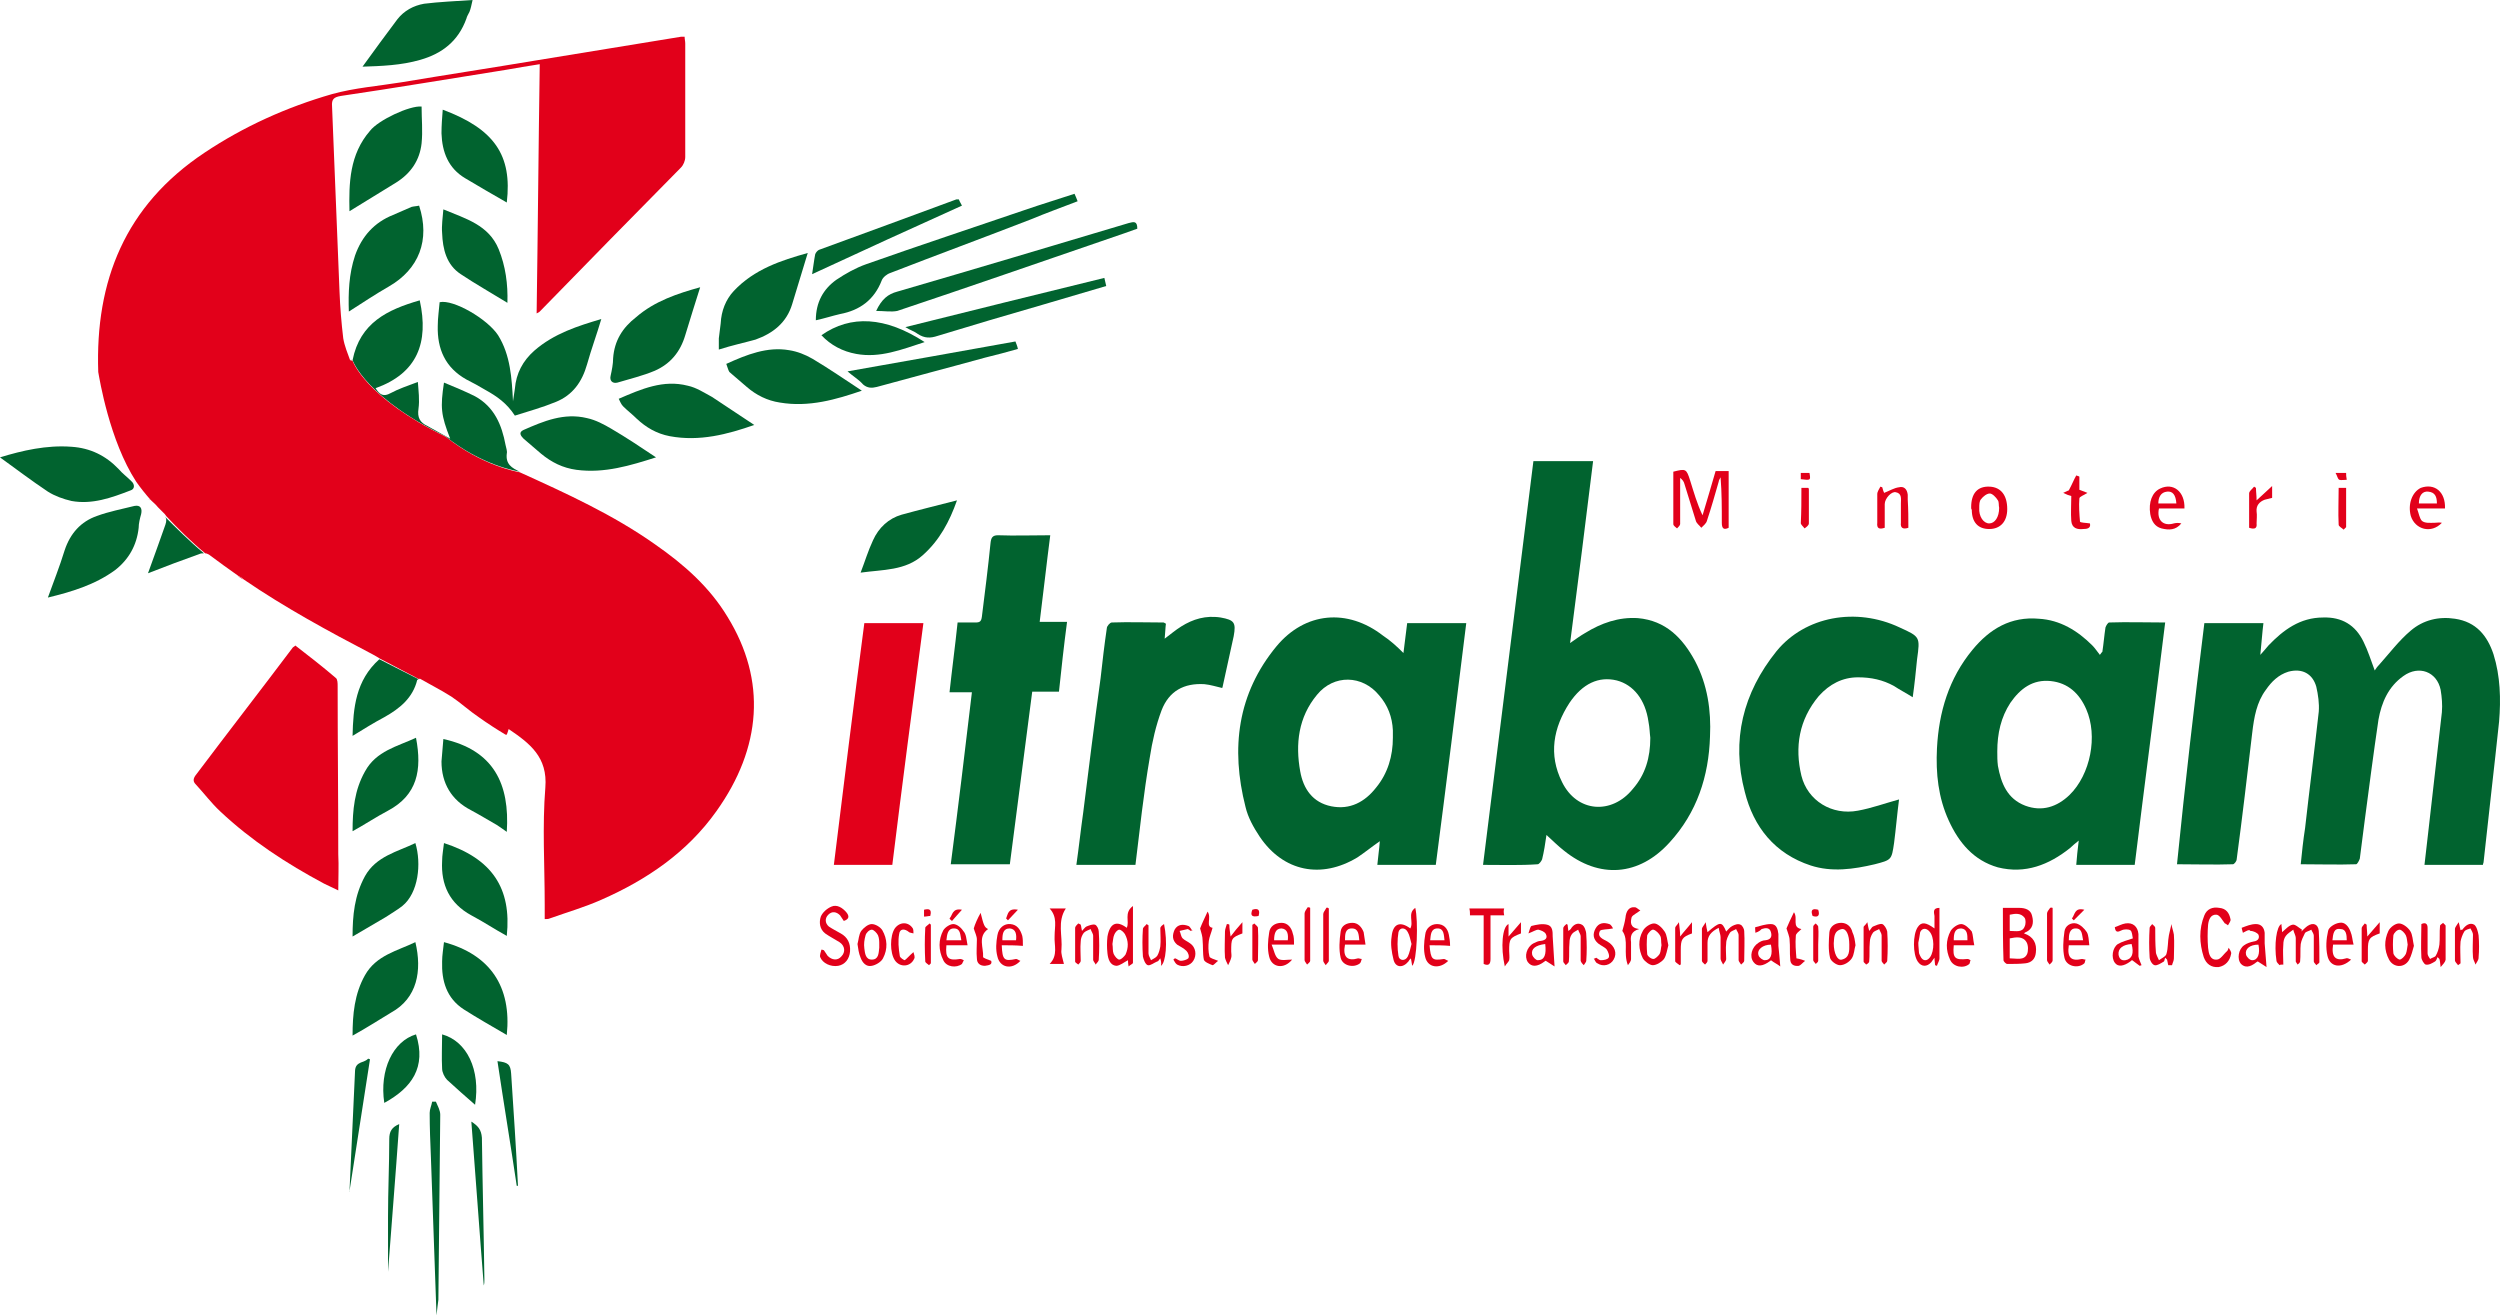
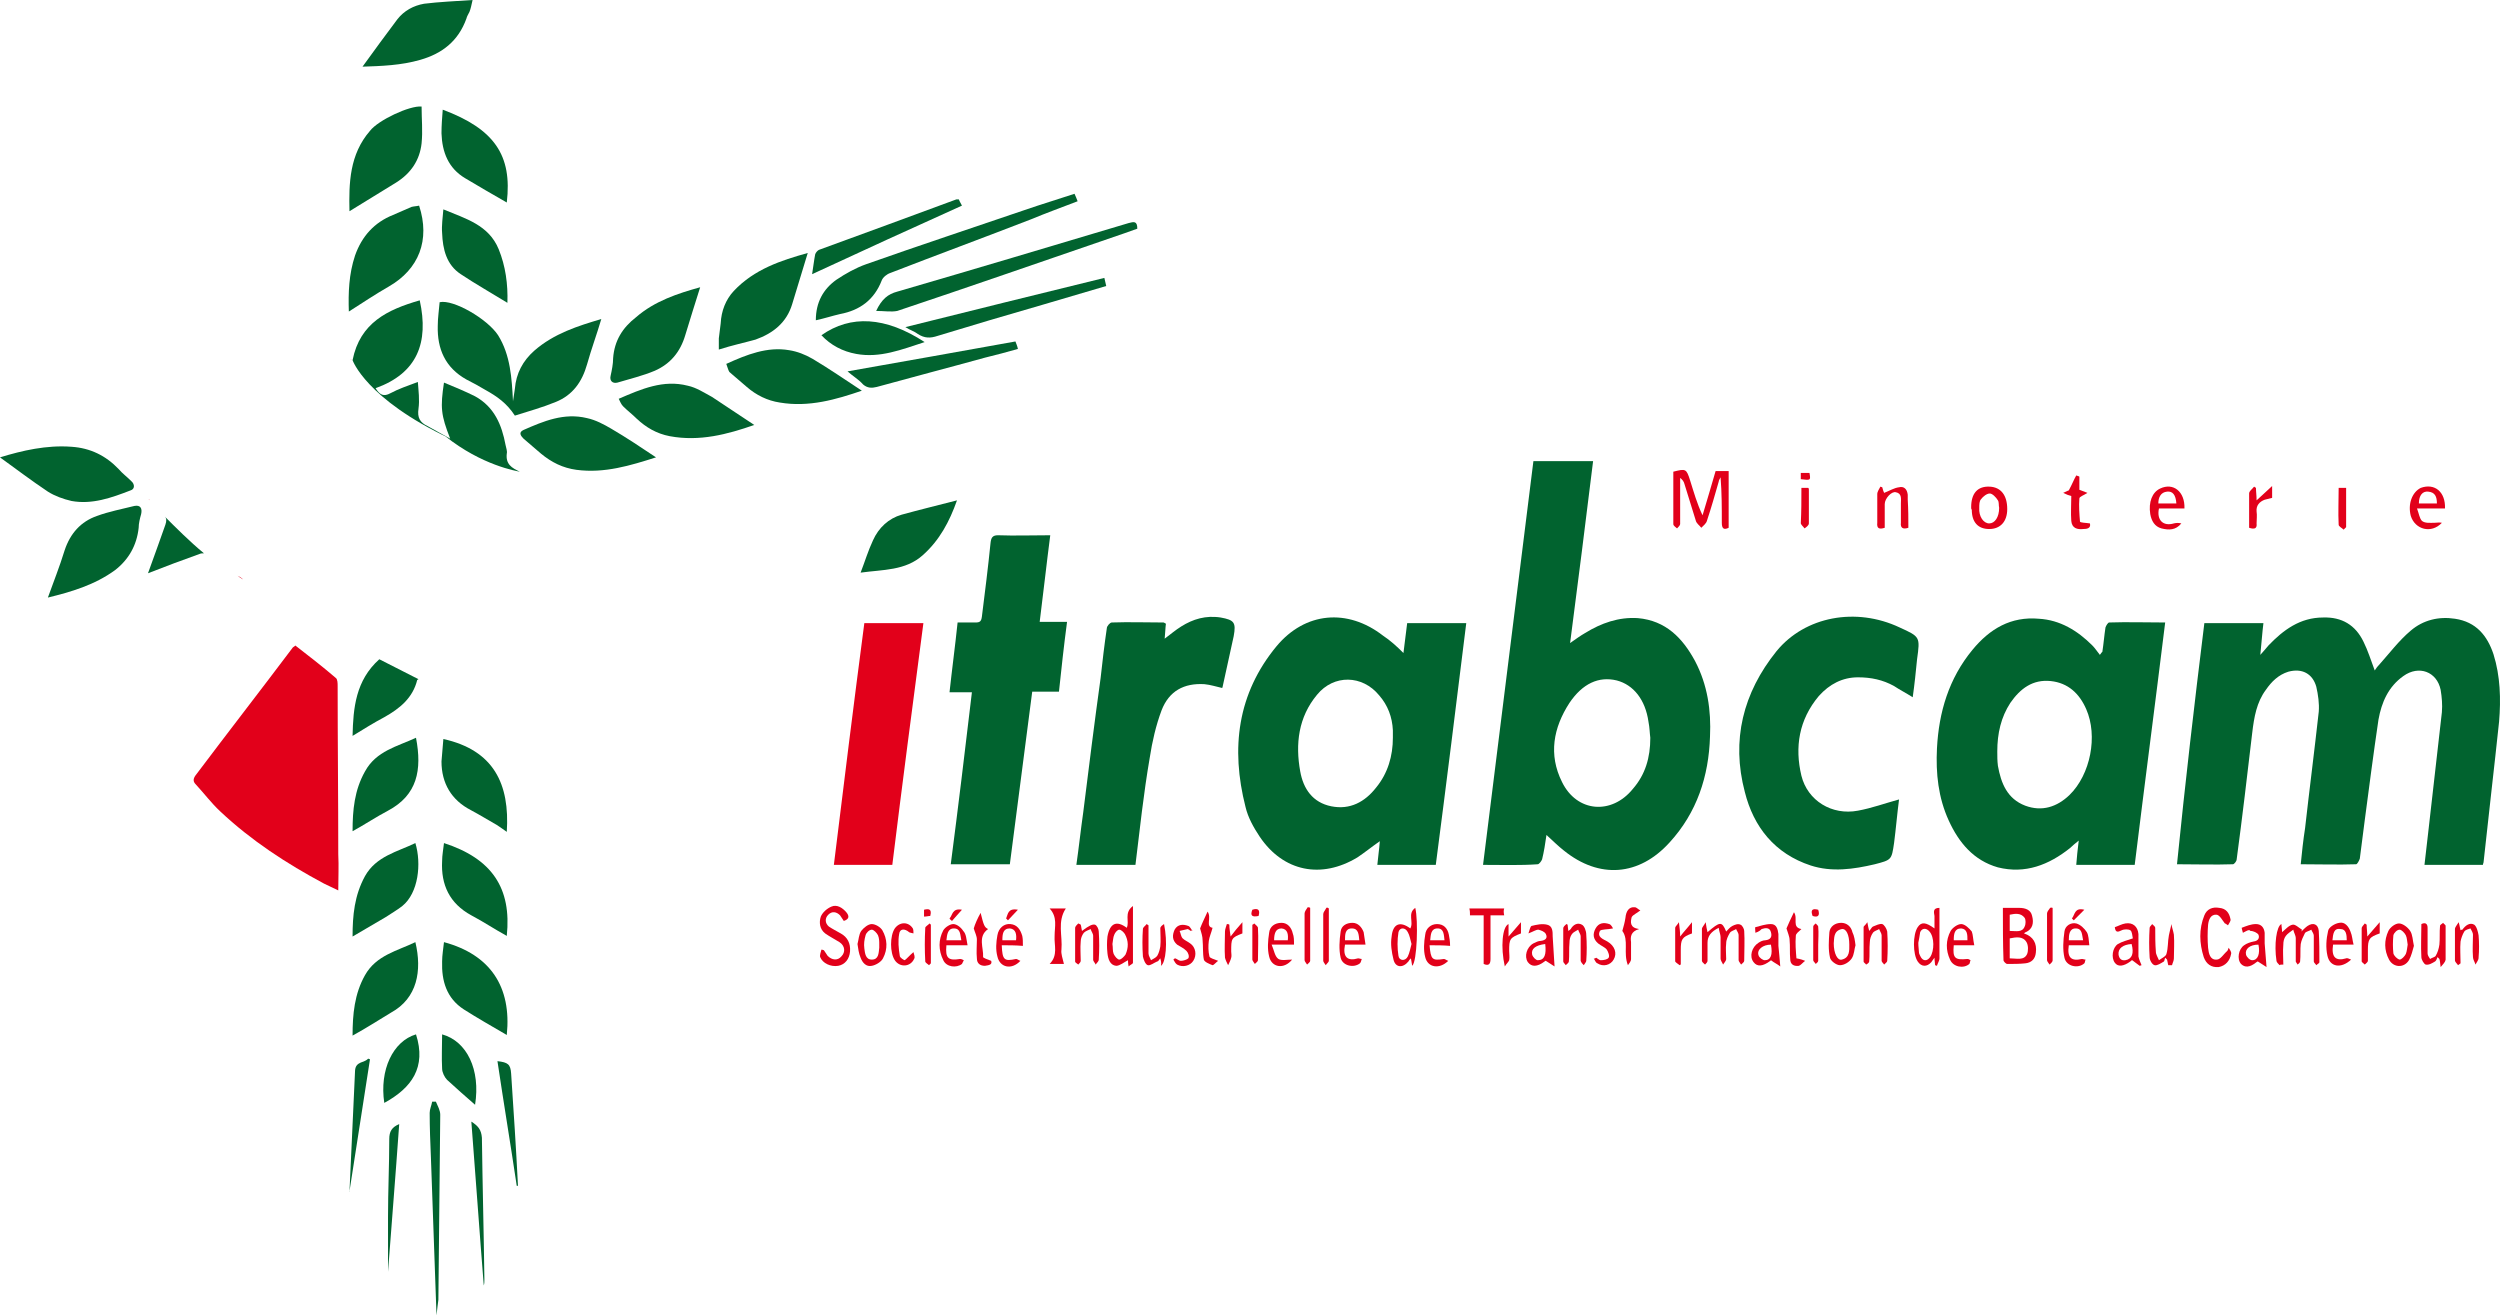
<svg xmlns="http://www.w3.org/2000/svg" width="325" height="171" viewBox="0 0 325 171" fill="none">
  <path d="M58.526 57.027C47.532 51.843 45.834 46.821 45.834 46.821C46.804 41.96 50.361 40.259 54.565 39.044C55.777 44.552 54.242 48.522 48.825 50.466C49.391 51.357 49.876 51.6 50.766 51.114C51.816 50.547 53.029 50.142 54.322 49.656C54.403 50.79 54.565 52.005 54.403 53.139C54.242 54.273 54.565 54.921 55.616 55.407C56.505 55.893 57.475 56.46 58.526 57.027Z" fill="#01632F" />
  <path d="M286.566 81.004C289.152 81.004 291.658 81.004 294.245 81.004C294.083 82.3 294.003 83.596 293.841 85.135C294.326 84.568 294.649 84.244 294.892 83.92C296.832 81.895 299.014 80.275 302.005 80.275C304.43 80.194 306.209 81.247 307.26 83.434C307.826 84.568 308.23 85.865 308.715 87.161C308.876 86.918 309.038 86.674 309.281 86.431C310.655 84.892 311.867 83.272 313.403 81.976C315.02 80.599 317.041 80.113 319.143 80.437C321.891 80.842 323.346 82.624 324.155 85.055C325.044 87.89 325.125 90.887 324.882 93.803C324.235 99.959 323.508 106.035 322.861 112.11C322.861 112.191 322.78 112.272 322.78 112.434C320.274 112.434 317.768 112.434 315.182 112.434C315.343 110.976 315.505 109.599 315.667 108.222C316.233 103.037 316.879 97.772 317.445 92.588C317.526 91.616 317.445 90.644 317.283 89.672C316.798 87.323 314.454 86.431 312.433 87.89C310.493 89.267 309.604 91.292 309.2 93.56C308.553 97.934 307.987 102.308 307.421 106.602C307.179 108.303 307.017 109.923 306.775 111.624C306.694 111.867 306.451 112.353 306.29 112.353C303.945 112.434 301.601 112.353 299.095 112.353C299.257 110.733 299.419 109.194 299.661 107.655C300.227 102.632 300.874 97.61 301.44 92.507C301.52 91.454 301.359 90.32 301.116 89.267C300.631 87.566 299.257 86.837 297.479 87.323C296.185 87.728 295.296 88.619 294.568 89.672C293.356 91.292 293.033 93.236 292.79 95.261C292.143 100.769 291.497 106.278 290.769 111.705C290.769 111.948 290.446 112.353 290.284 112.353C287.94 112.434 285.515 112.353 283.009 112.353C284.06 101.903 285.272 91.454 286.566 81.004Z" fill="#01632F" />
  <path d="M192.795 112.434C194.978 94.856 197.161 77.359 199.343 59.943C202.011 59.943 204.517 59.943 207.103 59.943C206.133 67.8 205.163 75.577 204.113 83.596C204.921 83.029 205.487 82.624 206.053 82.3C208.154 81.004 210.418 80.194 212.924 80.356C216.561 80.68 218.744 82.948 220.361 85.945C221.977 89.024 222.462 92.345 222.301 95.747C222.139 100.931 220.603 105.63 217.046 109.518C213.085 113.892 207.912 114.297 203.304 110.571C202.577 110.004 201.93 109.356 201.041 108.546C200.879 109.68 200.717 110.733 200.475 111.705C200.394 111.948 200.071 112.353 199.909 112.353C197.646 112.515 195.301 112.434 192.795 112.434ZM214.54 95.909C214.46 95.342 214.46 94.613 214.298 93.803C213.894 90.968 212.358 89.024 210.175 88.457C207.831 87.89 205.729 88.862 204.032 91.373C201.93 94.613 201.283 98.096 203.062 101.66C205.002 105.63 209.529 105.954 212.277 102.551C213.894 100.688 214.54 98.501 214.54 95.909Z" fill="#01632F" />
  <path d="M182.448 84.892C182.61 83.515 182.771 82.3 182.933 81.004C185.439 81.004 187.945 81.004 190.613 81.004C189.319 91.454 188.026 101.903 186.652 112.434C184.146 112.434 181.64 112.434 179.053 112.434C179.134 111.462 179.295 110.49 179.376 109.356C178.325 110.085 177.436 110.814 176.466 111.462C171.778 114.297 166.847 113.325 163.775 108.789C162.966 107.574 162.239 106.278 161.916 104.9C159.976 97.286 160.865 90.158 165.957 84.001C169.676 79.546 175.173 79.06 179.78 82.624C180.751 83.272 181.559 84.001 182.448 84.892ZM181.074 95.909C181.074 95.585 181.074 95.261 181.074 94.937C180.993 93.236 180.427 91.697 179.295 90.401C177.113 87.728 173.394 87.647 171.212 90.32C168.787 93.236 168.383 96.719 169.029 100.283C169.433 102.551 170.646 104.333 173.071 104.819C175.496 105.306 177.436 104.252 178.891 102.389C180.427 100.526 181.074 98.258 181.074 95.909Z" fill="#01632F" />
  <path d="M273.308 84.73C273.47 83.677 273.551 82.624 273.712 81.571C273.793 81.328 274.036 80.923 274.197 80.923C276.542 80.842 278.967 80.923 281.473 80.923C280.179 91.454 278.805 101.903 277.512 112.434C274.925 112.434 272.5 112.434 269.913 112.434C269.994 111.462 270.075 110.49 270.236 109.275C269.751 109.68 269.428 109.923 269.105 110.247C266.356 112.434 263.284 113.649 259.728 112.758C256.575 111.867 254.635 109.518 253.342 106.683C251.967 103.685 251.644 100.526 251.806 97.286C252.048 92.588 253.342 88.214 256.413 84.487C258.677 81.733 261.425 80.113 265.063 80.437C267.811 80.599 270.075 81.976 272.015 83.92C272.338 84.244 272.662 84.73 272.985 85.135C273.147 84.892 273.227 84.811 273.308 84.73ZM259.647 97.691C259.647 98.339 259.647 98.906 259.728 99.554C260.132 101.822 260.94 103.847 263.284 104.739C265.467 105.549 267.407 104.901 269.024 103.361C271.772 100.688 272.742 95.666 271.206 92.183C270.317 90.158 268.862 88.781 266.599 88.538C264.255 88.295 262.638 89.51 261.344 91.373C260.132 93.236 259.647 95.342 259.647 97.691Z" fill="#01632F" />
  <path d="M248.653 90.644C247.764 90.077 246.956 89.672 246.228 89.186C244.773 88.376 243.237 88.052 241.54 88.052C239.519 88.052 237.821 88.943 236.447 90.482C233.86 93.56 233.294 97.124 234.184 100.85C234.992 104.09 238.145 106.035 241.54 105.386C243.318 105.062 245.096 104.414 246.875 103.928C246.632 105.792 246.471 107.736 246.228 109.599C245.905 111.786 245.905 111.786 243.722 112.353C240.974 113.001 238.145 113.406 235.396 112.515C230.708 110.976 227.959 107.493 226.827 102.956C225.049 96.233 226.585 90.077 230.95 84.649C234.669 80.113 241.297 78.898 246.956 81.571C249.623 82.786 249.623 82.786 249.219 85.702C249.057 87.323 248.896 88.943 248.653 90.644Z" fill="#01632F" />
  <path d="M126.348 89.996C125.297 89.996 124.488 89.996 123.438 89.996C123.761 86.999 124.165 84.001 124.488 80.923C125.297 80.923 126.024 80.923 126.833 80.923C127.398 80.923 127.56 80.761 127.641 80.194C128.045 76.954 128.449 73.795 128.773 70.555C128.854 69.907 129.015 69.583 129.743 69.583C131.925 69.664 134.108 69.583 136.533 69.583C136.048 73.309 135.644 77.035 135.159 80.842C136.371 80.842 137.422 80.842 138.716 80.842C138.311 83.92 137.988 86.837 137.665 89.915C136.533 89.915 135.401 89.915 134.189 89.915C133.219 97.448 132.249 104.9 131.279 112.353C128.773 112.353 126.267 112.353 123.599 112.353C124.569 104.9 125.458 97.529 126.348 89.996Z" fill="#01632F" />
  <path d="M43.975 115.755C43.248 115.431 42.682 115.107 42.116 114.864C37.266 112.272 32.658 109.275 28.616 105.468C27.484 104.414 26.514 103.118 25.463 101.984C25.14 101.66 25.059 101.336 25.383 100.85C29.586 95.261 33.87 89.753 38.074 84.163C38.155 84.082 38.236 84.082 38.397 83.92C40.176 85.297 41.954 86.675 43.652 88.133C43.894 88.295 43.894 88.862 43.894 89.186C43.894 96.476 43.975 103.766 43.975 111.057C44.056 112.596 43.975 114.054 43.975 115.755Z" fill="#E2001A" />
  <path d="M147.608 112.434C145.021 112.434 142.515 112.434 139.928 112.434C140.252 110.166 140.494 107.898 140.817 105.63C141.545 99.797 142.272 93.965 143.081 88.133C143.323 85.945 143.566 83.839 143.889 81.652C143.889 81.409 144.293 80.923 144.536 80.923C146.799 80.842 148.982 80.923 151.245 80.923C151.326 80.923 151.407 81.004 151.569 81.085C151.488 81.652 151.488 82.3 151.407 83.029C151.811 82.705 152.135 82.462 152.458 82.219C153.913 81.085 155.449 80.275 157.308 80.194C157.793 80.194 158.197 80.194 158.682 80.275C160.461 80.599 160.703 80.923 160.38 82.705C159.895 84.892 159.41 87.161 158.925 89.348C158.925 89.348 158.925 89.429 158.844 89.429C158.116 89.267 157.389 89.024 156.581 88.943C153.913 88.781 151.973 89.834 151.003 92.345C150.275 94.289 149.79 96.395 149.467 98.501C148.659 103.199 148.174 107.817 147.608 112.434Z" fill="#01632F" />
  <path d="M116 112.434C113.414 112.434 110.989 112.434 108.402 112.434C109.695 101.903 110.989 91.454 112.363 81.004C114.95 81.004 117.456 81.004 120.042 81.004C118.668 91.454 117.294 101.903 116 112.434Z" fill="#E2001A" />
  <path d="M78.169 41.474C77.603 43.418 76.876 45.362 76.31 47.388C75.663 49.656 74.451 51.357 72.268 52.248C70.49 52.977 68.711 53.463 66.933 54.03C65.882 52.41 64.589 51.519 63.133 50.709C62.325 50.223 61.436 49.737 60.628 49.332C57.879 47.792 56.828 45.362 56.909 42.365C56.909 41.312 57.071 40.34 57.152 39.287C58.93 38.882 63.376 41.474 64.75 43.58C66.367 46.172 66.529 49.17 66.69 52.167C66.771 51.6 66.852 51.114 66.933 50.547C67.094 48.522 67.984 46.901 69.439 45.605C72.025 43.337 75.178 42.365 78.169 41.474Z" fill="#01632F" />
  <path d="M106.058 41.636C106.058 39.287 107.028 37.586 108.725 36.371C109.938 35.561 111.231 34.832 112.605 34.346C119.476 31.916 126.348 29.648 133.219 27.299C135.32 26.57 137.503 25.921 139.686 25.192C139.847 25.516 139.928 25.759 140.09 26.164C137.988 26.974 135.967 27.703 134.027 28.514C127.964 30.863 121.821 33.131 115.758 35.48C115.273 35.642 114.788 36.047 114.626 36.452C113.656 38.963 111.797 40.34 109.21 40.826C108.159 41.069 107.189 41.393 106.058 41.636Z" fill="#01632F" />
  <path d="M85.283 59.457C81.968 60.51 78.573 61.563 74.936 61.077C73.157 60.834 71.702 60.105 70.328 58.971C69.6 58.323 68.792 57.675 68.064 57.027C67.741 56.703 67.337 56.217 68.064 55.893C70.651 54.759 73.319 53.625 76.31 54.354C77.442 54.597 78.492 55.164 79.462 55.731C81.403 56.865 83.343 58.161 85.283 59.457Z" fill="#01632F" />
  <path d="M94.417 47.306C97.085 46.091 99.752 45.038 102.581 45.524C103.632 45.686 104.683 46.091 105.653 46.658C107.836 47.955 109.938 49.413 112.039 50.79C108.725 51.924 105.168 52.977 101.369 52.329C99.752 52.086 98.297 51.357 97.085 50.304C96.357 49.656 95.549 49.008 94.821 48.36C94.659 48.117 94.579 47.712 94.417 47.306Z" fill="#01632F" />
  <path d="M0 59.457C2.91 58.566 6.063 57.837 9.296 58.08C11.721 58.242 13.742 59.214 15.44 60.996C15.925 61.563 16.491 61.968 17.056 62.535C17.541 62.94 17.541 63.588 16.976 63.75C14.47 64.722 11.964 65.613 9.296 65.127C8.245 64.884 7.114 64.479 6.224 63.912C4.042 62.454 2.021 60.915 0 59.457Z" fill="#01632F" />
  <path d="M98.055 55.245C94.579 56.46 90.941 57.432 87.061 56.703C85.364 56.379 83.989 55.569 82.777 54.435C82.211 53.868 81.564 53.382 80.999 52.815C80.756 52.572 80.594 52.167 80.433 51.843C83.424 50.547 86.253 49.332 89.406 50.142C90.537 50.385 91.507 51.033 92.558 51.6C94.417 52.815 96.196 54.03 98.055 55.245Z" fill="#01632F" />
  <path d="M6.225 77.683C6.952 75.658 7.761 73.633 8.407 71.527C9.135 69.34 10.509 67.801 12.611 67.072C14.147 66.504 15.844 66.18 17.461 65.775C18.269 65.614 18.512 66.1 18.35 66.829C18.188 67.396 18.027 68.044 18.027 68.611C17.784 70.879 16.733 72.742 14.955 74.119C12.287 76.063 9.216 76.954 6.225 77.683Z" fill="#01632F" />
  <path d="M91.022 37.343C90.375 39.368 89.728 41.474 89.082 43.58C88.435 45.767 87.142 47.306 85.121 48.198C83.585 48.846 81.887 49.251 80.271 49.737C79.624 49.899 79.22 49.494 79.381 48.846C79.543 48.117 79.705 47.306 79.705 46.578C79.866 44.309 80.917 42.608 82.696 41.231C85.121 39.125 88.112 38.153 91.022 37.343Z" fill="#01632F" />
  <path d="M93.447 45.443C93.447 44.795 93.447 44.39 93.447 43.985C93.528 43.337 93.609 42.689 93.69 42.041C93.771 40.421 94.337 38.963 95.387 37.829C98.055 34.994 101.531 33.86 105.007 32.888C104.36 35.075 103.633 37.343 102.986 39.53C102.258 41.96 100.48 43.337 98.217 44.147C96.762 44.552 95.226 44.876 93.447 45.443Z" fill="#01632F" />
  <path d="M54.807 13.852C54.807 15.472 54.969 17.011 54.807 18.631C54.565 20.818 53.433 22.519 51.493 23.734C49.472 24.949 47.451 26.245 45.43 27.46C45.349 23.815 45.43 20.089 48.098 17.011C49.149 15.634 53.271 13.69 54.807 13.852Z" fill="#01632F" />
  <path d="M45.349 40.502C45.269 38.072 45.349 35.642 46.158 33.212C47.047 30.701 48.664 28.919 51.089 27.947C51.897 27.622 52.706 27.218 53.514 26.893C53.837 26.812 54.161 26.812 54.484 26.731C55.939 31.187 54.484 34.994 50.523 37.262C48.825 38.234 47.128 39.368 45.349 40.502Z" fill="#01632F" />
  <path d="M61.436 0C61.274 0.729 61.194 1.134 61.032 1.539C60.87 1.863 60.709 2.106 60.628 2.43C59.577 5.346 57.475 6.966 54.646 7.776C52.14 8.505 49.553 8.586 47.128 8.667C48.664 6.561 50.119 4.536 51.655 2.511C52.544 1.377 53.757 0.729 55.131 0.486C57.071 0.243 59.092 0.162 61.436 0Z" fill="#01632F" />
  <path d="M113.899 40.421C114.626 38.882 115.435 38.234 116.647 37.91C126.671 34.994 136.695 31.997 146.719 29C147.365 28.837 147.85 28.675 147.85 29.729C146.719 30.134 145.587 30.539 144.374 30.944C135.159 34.103 125.863 37.343 116.647 40.421C115.839 40.583 114.95 40.421 113.899 40.421Z" fill="#01632F" />
  <path d="M111.878 74.443C112.444 72.985 112.848 71.608 113.495 70.231C114.222 68.611 115.516 67.395 117.213 66.909C119.557 66.261 121.902 65.694 124.408 65.046C123.438 67.8 122.144 70.231 119.962 72.175C117.698 74.2 114.788 74.038 111.878 74.443Z" fill="#01632F" />
  <path d="M45.834 134.629C45.834 131.875 46.077 129.202 47.451 126.772C48.906 124.179 51.655 123.612 53.999 122.478C54.888 126.205 54.242 129.769 50.846 131.632C49.23 132.604 47.613 133.657 45.834 134.629Z" fill="#01632F" />
  <path d="M54.08 95.909C54.888 100.121 54.242 103.361 50.442 105.387C48.906 106.197 47.451 107.169 45.834 108.06C45.834 105.306 46.077 102.713 47.451 100.283C48.906 97.61 51.655 97.043 54.08 95.909Z" fill="#01632F" />
  <path d="M45.834 121.749C45.834 118.995 46.077 116.403 47.451 113.892C48.906 111.3 51.655 110.733 53.999 109.599C54.807 112.272 54.403 116.079 52.301 117.78C51.574 118.347 50.846 118.752 50.119 119.238C48.745 120.048 47.37 120.858 45.834 121.749Z" fill="#01632F" />
  <path d="M57.636 27.217C60.547 28.433 63.537 29.242 64.831 32.402C65.72 34.589 66.043 36.938 65.963 39.368C63.861 38.072 61.84 36.938 59.9 35.642C58.041 34.427 57.556 32.402 57.475 30.296C57.394 29.323 57.556 28.27 57.636 27.217Z" fill="#01632F" />
  <path d="M65.882 121.668C64.265 120.777 62.81 119.805 61.274 118.995C58.445 117.456 57.313 115.026 57.475 111.948C57.475 111.138 57.637 110.409 57.718 109.599C63.942 111.624 66.529 115.431 65.882 121.668Z" fill="#01632F" />
  <path d="M65.882 26.326C64.023 25.273 62.244 24.22 60.466 23.167C58.283 21.871 57.475 19.765 57.394 17.335C57.394 16.282 57.475 15.31 57.556 14.257C64.265 16.768 66.609 20.17 65.882 26.326Z" fill="#01632F" />
  <path d="M57.637 96.071C64.184 97.529 66.286 101.903 65.882 108.141C65.397 107.817 64.993 107.493 64.588 107.25C63.457 106.602 62.406 105.954 61.193 105.306C58.687 104.009 57.394 101.822 57.394 98.987C57.475 97.934 57.556 96.962 57.637 96.071Z" fill="#01632F" />
  <path d="M65.882 134.548C63.942 133.414 62.083 132.361 60.304 131.227C58.041 129.769 57.394 127.501 57.475 124.99C57.475 124.179 57.636 123.288 57.717 122.478C63.699 124.098 66.528 128.23 65.882 134.548Z" fill="#01632F" />
  <path d="M143.566 36.128C143.647 36.533 143.728 36.776 143.808 37.181C141.06 37.991 138.312 38.801 135.563 39.611C131.036 40.907 126.429 42.284 121.902 43.661C120.932 43.985 120.204 43.985 119.315 43.418C118.911 43.094 118.345 42.932 117.698 42.527C126.429 40.34 134.997 38.234 143.566 36.128Z" fill="#01632F" />
  <path d="M110.18 48.279C117.617 46.983 124.731 45.686 132.006 44.39C132.087 44.633 132.249 44.957 132.329 45.362C130.874 45.767 129.419 46.172 128.045 46.496C123.357 47.793 118.668 49.008 113.979 50.304C113.333 50.466 112.767 50.466 112.201 49.98C111.635 49.332 110.908 48.927 110.18 48.279Z" fill="#01632F" />
  <path d="M120.204 44.471C117.213 45.443 114.384 46.577 111.312 46.01C109.534 45.686 107.998 44.876 106.785 43.58C110.584 40.907 115.111 41.15 120.204 44.471Z" fill="#01632F" />
  <path d="M105.573 35.642C105.734 34.67 105.815 33.86 105.977 33.05C106.058 32.807 106.3 32.564 106.462 32.483C112.444 30.296 118.426 28.108 124.327 25.921C124.408 25.921 124.489 25.921 124.65 25.921C124.731 26.164 124.893 26.407 125.054 26.731C118.587 29.648 112.201 32.564 105.573 35.642Z" fill="#01632F" />
  <path d="M223.028 61.239C223.594 61.239 224.16 61.239 224.726 61.239C224.726 63.669 224.726 66.1 224.726 68.611C224.079 68.935 223.836 68.692 223.836 67.963C223.836 66.019 223.837 64.074 223.675 62.049C223.594 62.211 223.432 62.454 223.432 62.616C222.947 64.317 222.462 66.019 221.896 67.72C221.816 68.044 221.411 68.368 221.169 68.611C220.926 68.287 220.522 68.044 220.441 67.639C219.956 66.1 219.471 64.479 218.986 62.94C218.905 62.616 218.744 62.373 218.42 62.13C218.42 63.021 218.42 63.912 218.42 64.803C218.42 65.938 218.42 66.991 218.42 68.125C218.42 68.287 218.178 68.53 218.016 68.692C217.855 68.53 217.531 68.368 217.531 68.125C217.531 65.856 217.531 63.588 217.531 61.32C219.148 60.915 219.229 60.915 219.714 62.454C220.199 63.993 220.603 65.451 221.331 66.991C221.896 65.127 222.462 63.183 223.028 61.239Z" fill="#E2001A" />
  <path d="M54.08 134.467C55.454 138.76 53.514 141.433 49.957 143.378C49.31 139.084 51.089 135.358 54.08 134.467Z" fill="#01632F" />
  <path d="M61.759 143.621C60.466 142.486 59.253 141.433 58.122 140.38C57.798 140.056 57.475 139.408 57.475 138.922C57.394 137.464 57.475 136.006 57.475 134.467C60.708 135.358 62.487 139.084 61.759 143.621Z" fill="#01632F" />
  <path d="M56.747 171C56.505 164.034 56.262 157.31 56.02 150.506C55.939 148.562 55.858 146.618 55.858 144.674C55.858 144.188 56.1 143.702 56.181 143.216C56.343 143.216 56.505 143.216 56.666 143.216C56.909 143.783 57.232 144.35 57.232 144.917C57.151 152.936 57.071 160.956 56.99 168.975C56.909 169.623 56.828 170.19 56.747 171Z" fill="#01632F" />
  <path d="M45.43 154.961C45.673 149.696 45.915 144.431 46.158 139.165C46.239 137.95 47.37 138.193 47.855 137.626C47.936 137.626 48.017 137.707 48.098 137.707C47.209 143.459 46.319 149.21 45.43 154.88C45.511 154.961 45.43 154.961 45.43 154.961Z" fill="#01632F" />
  <path d="M67.175 154.151C66.367 148.724 65.478 143.377 64.669 137.95C66.044 138.112 66.367 138.355 66.448 139.57C66.771 144.431 67.094 149.291 67.337 154.151C67.256 154.151 67.175 154.151 67.175 154.151Z" fill="#01632F" />
  <path d="M62.891 167.112C62.325 160.064 61.84 153.017 61.274 145.808C62.163 146.375 62.567 146.861 62.648 147.914C62.729 154.07 62.891 160.226 62.971 166.302C62.971 166.626 62.971 166.869 62.891 167.112C62.971 167.112 62.971 167.112 62.891 167.112Z" fill="#01632F" />
  <path d="M50.442 165.33C50.442 163.872 50.442 161.037 50.442 158.201C50.442 154.799 50.604 151.478 50.604 148.076C50.604 147.104 50.927 146.537 51.897 146.132C51.412 153.017 50.846 159.902 50.442 165.33Z" fill="#01632F" />
  <path d="M256.252 65.938C256.252 64.155 257.06 63.183 258.677 63.264C260.132 63.345 260.94 64.398 260.94 66.18C260.94 67.801 260.051 68.773 258.596 68.773C257.141 68.773 256.333 67.882 256.333 66.261C256.252 66.18 256.252 66.1 256.252 65.938ZM259.89 66.019C259.809 65.695 259.89 65.289 259.728 65.046C259.485 64.641 259 64.155 258.677 64.155C258.273 64.155 257.788 64.56 257.545 64.884C257.303 65.127 257.303 65.614 257.303 66.019C257.222 67.153 257.869 68.044 258.596 68.044C259.324 68.044 259.89 67.234 259.89 66.019Z" fill="#E2001A" />
  <path d="M317.849 66.1C316.717 66.1 315.586 66.1 314.212 66.1C314.454 66.748 314.535 67.396 314.858 67.72C315.262 68.044 315.909 67.963 316.475 67.963C316.798 67.963 317.122 67.882 317.445 67.963C316.071 69.421 313.969 68.854 313.403 67.072C312.999 65.532 313.565 63.993 314.697 63.426C316.475 62.778 317.93 63.912 317.849 66.1ZM316.798 65.451C316.798 64.56 316.556 63.993 315.667 63.912C314.939 63.831 314.454 64.398 314.454 65.451C315.262 65.451 316.071 65.451 316.798 65.451Z" fill="#E2001A" />
  <path d="M283.979 66.099C282.847 66.099 281.715 66.099 280.664 66.099C280.341 67.638 281.23 68.449 282.604 68.043C282.928 67.963 283.251 67.963 283.574 68.043C282.847 68.935 281.958 68.935 280.988 68.692C280.098 68.449 279.694 67.719 279.533 66.829C279.29 65.289 279.775 63.993 280.826 63.507C282.524 62.697 284.059 63.912 283.979 66.099ZM282.928 65.451C282.847 64.317 282.443 63.831 281.715 63.912C280.907 63.993 280.583 64.641 280.583 65.451C281.392 65.451 282.2 65.451 282.928 65.451Z" fill="#E2001A" />
  <path d="M248.087 68.611C247.36 68.854 247.036 68.611 247.117 67.963C247.117 67.153 247.117 66.261 247.117 65.451C247.117 64.884 247.279 64.155 246.47 63.993C245.905 63.831 245.015 64.803 245.015 65.532C245.015 66.585 245.015 67.558 245.015 68.611C244.288 68.854 243.964 68.692 244.045 67.963C244.045 66.748 244.045 65.532 244.045 64.236C244.045 63.912 244.288 63.588 244.45 63.264C244.53 63.264 244.611 63.345 244.692 63.345C244.773 63.669 244.854 63.912 244.935 64.074C245.581 63.831 246.228 63.426 246.875 63.345C247.521 63.183 247.925 63.588 248.006 64.317C248.006 64.56 248.006 64.803 248.006 64.965C248.087 66.261 248.087 67.395 248.087 68.611Z" fill="#E2001A" />
  <path d="M270.318 61.968C270.318 62.535 270.318 63.102 270.318 63.669C270.722 63.831 270.964 63.912 271.368 64.074C270.883 64.398 270.318 64.56 270.318 64.803C270.237 65.775 270.318 66.829 270.398 67.801C270.398 67.963 271.207 67.963 271.692 68.044C271.853 68.692 271.288 68.773 270.803 68.773C270.075 68.854 269.348 68.692 269.267 67.72C269.186 66.666 269.267 65.614 269.267 64.479C268.943 64.398 268.701 64.317 268.216 64.074C268.701 63.831 268.943 63.75 268.943 63.75C269.348 63.021 269.59 62.373 269.913 61.806C270.075 61.887 270.237 61.887 270.318 61.968Z" fill="#E2001A" />
  <path d="M292.386 68.611C292.386 67.072 292.386 65.614 292.386 64.155C292.386 63.831 292.79 63.588 293.032 63.264C293.113 63.345 293.194 63.345 293.275 63.426C293.275 63.912 293.356 64.398 293.356 65.046C294.002 64.479 294.568 63.912 295.377 63.183C295.377 63.831 295.377 64.236 295.377 64.722C295.053 64.803 294.73 64.884 294.407 64.965C293.76 65.209 293.275 65.695 293.356 66.504C293.437 66.99 293.356 67.558 293.356 68.044C293.437 68.692 293.113 68.854 292.386 68.611Z" fill="#E2001A" />
  <path d="M234.183 63.426C234.588 63.426 234.83 63.426 235.073 63.426C235.153 63.507 235.153 63.588 235.153 63.669C235.153 65.127 235.153 66.586 235.153 68.044C235.153 68.287 234.83 68.53 234.588 68.692C234.426 68.449 234.183 68.287 234.103 68.044C234.183 66.505 234.183 65.046 234.183 63.426Z" fill="#E2001A" />
  <path d="M304.673 68.854C304.43 68.611 304.026 68.449 304.026 68.206C303.945 66.667 304.026 65.046 304.026 63.426C304.43 63.426 304.673 63.426 304.996 63.426C304.996 65.209 304.996 66.829 304.996 68.53C304.835 68.692 304.754 68.773 304.673 68.854Z" fill="#E2001A" />
-   <path d="M303.622 61.482C304.269 61.482 304.592 61.482 304.996 61.482C304.996 61.725 304.996 61.968 305.077 62.373C304.673 62.373 304.35 62.454 304.107 62.373C303.865 62.211 303.865 61.887 303.622 61.482Z" fill="#E2001A" />
  <path d="M234.103 61.482C234.507 61.482 234.911 61.482 235.234 61.482C235.396 62.454 235.396 62.454 234.103 62.292C234.103 62.049 234.103 61.725 234.103 61.482Z" fill="#E2001A" />
  <path d="M260.375 118.023C261.183 118.023 261.83 118.023 262.476 118.023C263.285 118.023 264.012 118.266 264.174 119.076C264.416 119.967 264.255 120.777 263.365 121.182C263.285 121.182 263.204 121.263 263.123 121.344C264.335 121.749 264.821 122.64 264.659 123.855C264.578 124.666 264.093 125.152 263.285 125.233C262.557 125.314 261.749 125.314 260.94 125.314C260.779 125.314 260.455 124.99 260.455 124.828C260.375 122.64 260.375 120.372 260.375 118.023ZM261.264 124.585C262.153 124.585 263.123 124.909 263.527 124.018C263.689 123.612 263.689 122.883 263.446 122.478C262.961 121.668 262.072 121.83 261.264 121.992C261.264 122.802 261.264 123.612 261.264 124.585ZM261.264 121.02C262.072 121.02 262.88 121.263 263.204 120.453C263.365 120.129 263.365 119.562 263.204 119.319C262.719 118.671 261.991 118.752 261.264 118.914C261.264 119.562 261.264 120.21 261.264 121.02Z" fill="#E2001A" />
  <path d="M223.433 120.615C222.463 121.101 221.978 121.668 221.978 122.559C221.978 123.37 221.978 124.099 221.978 124.909C221.978 125.071 221.816 125.233 221.654 125.395C221.493 125.233 221.25 125.071 221.25 124.909C221.25 123.532 221.25 122.154 221.25 120.777C221.25 120.534 221.492 120.372 221.735 119.886C221.816 120.534 221.897 120.777 221.978 121.182C223.594 119.805 223.837 119.724 224.403 121.101C224.645 120.858 224.888 120.534 225.211 120.372C225.534 120.21 225.939 120.048 226.262 120.21C226.504 120.291 226.747 120.777 226.747 121.02C226.828 122.316 226.747 123.613 226.747 124.909C226.747 125.071 226.504 125.233 226.343 125.395C226.262 125.233 226.019 124.99 226.019 124.828C226.019 123.775 226.019 122.722 226.019 121.587C226.019 121.263 225.777 121.02 225.696 120.777C225.454 120.939 225.049 121.02 224.888 121.263C224.645 121.668 224.403 122.154 224.403 122.64C224.322 123.289 224.403 124.018 224.403 124.666C224.403 124.909 224.16 125.152 223.998 125.395C223.918 125.152 223.675 124.909 223.675 124.585C223.675 123.694 223.675 122.803 223.675 121.83C223.675 121.506 223.513 121.182 223.433 120.615Z" fill="#E2001A" />
  <path d="M107.109 123.532C107.27 123.775 107.432 124.018 107.594 124.261C108.159 124.828 108.887 124.909 109.372 124.342C109.938 123.775 109.857 122.964 109.13 122.478C108.483 122.073 107.836 121.749 107.27 121.344C106.543 120.777 106.462 119.886 106.704 119.157C106.947 118.59 107.513 118.104 108.079 117.861C108.806 117.537 109.534 118.023 110.019 118.59C110.423 119.076 110.423 119.481 109.695 119.724C109.534 119.481 109.372 119.238 109.21 118.995C108.725 118.509 108.159 118.428 107.674 118.914C107.189 119.4 107.27 120.048 107.755 120.453C108.24 120.777 108.725 121.02 109.291 121.344C110.18 121.83 110.585 122.64 110.504 123.694C110.423 124.666 109.857 125.395 108.968 125.557C107.998 125.719 106.947 125.233 106.624 124.423C106.543 124.18 106.704 123.775 106.785 123.45C106.947 123.45 107.028 123.532 107.109 123.532Z" fill="#E2001A" />
  <path d="M296.347 125.476C296.185 125.314 295.943 125.071 295.943 124.909C295.619 122.802 295.943 120.372 296.589 120.129C296.589 120.453 296.67 120.777 296.67 121.182C297.155 120.777 297.56 120.291 298.045 120.21C298.368 120.129 298.853 120.615 299.257 120.858C299.257 120.939 299.176 121.02 299.176 121.101C299.419 120.858 299.742 120.534 299.985 120.372C300.712 119.886 301.359 120.129 301.44 121.02C301.52 122.397 301.52 123.774 301.52 125.071C301.52 125.233 301.278 125.314 301.116 125.476C301.035 125.314 300.793 125.152 300.793 124.99C300.793 123.856 300.793 122.802 300.793 121.668C300.793 121.344 300.55 121.101 300.47 120.858C300.227 121.02 299.823 121.101 299.661 121.263C299.419 121.749 299.176 122.235 299.095 122.721C299.015 123.45 299.095 124.18 299.015 124.99C299.015 125.152 298.772 125.314 298.691 125.395C298.61 125.233 298.449 125.071 298.449 124.99C298.449 124.018 298.449 122.964 298.449 121.992C298.449 121.587 298.206 121.263 298.125 120.858C297.802 121.101 297.398 121.344 297.155 121.668C296.913 121.992 296.832 122.397 296.832 122.802C296.751 123.693 296.832 124.504 296.832 125.395C296.509 125.395 296.428 125.395 296.347 125.476Z" fill="#E2001A" />
  <path d="M289.719 123.207C289.88 123.45 290.123 123.774 290.042 124.017C289.88 124.909 289.314 125.557 288.425 125.719C287.455 125.8 286.808 125.314 286.485 124.423C285.919 122.64 285.838 120.777 286.566 118.995C286.889 118.185 287.617 117.861 288.506 118.023C289.395 118.104 289.799 118.671 289.961 119.481C290.042 119.724 289.799 119.967 289.638 120.291C289.395 120.129 289.314 120.048 289.234 120.048C288.91 119.643 288.587 118.995 288.183 118.914C287.374 118.833 287.132 119.562 287.051 120.21C286.97 121.182 286.97 122.235 287.051 123.207C287.132 123.936 287.293 124.828 288.183 124.747C288.668 124.747 289.072 124.017 289.557 123.612C289.638 123.45 289.719 123.288 289.719 123.207Z" fill="#E2001A" />
  <path d="M252.129 118.023C252.129 118.995 252.129 119.886 252.129 120.777C252.129 122.073 252.129 123.288 252.129 124.585C252.129 124.909 251.887 125.233 251.806 125.557C251.725 125.557 251.644 125.476 251.563 125.476C251.563 125.233 251.483 124.909 251.483 124.504C251.321 124.747 251.159 124.909 251.078 125.071C250.513 125.719 249.785 125.719 249.3 124.99C248.653 124.018 248.653 121.506 249.3 120.534C249.785 119.805 250.351 119.886 251.483 120.696C251.483 120.129 251.483 119.562 251.483 119.076C251.402 118.59 251.24 118.023 252.129 118.023ZM249.381 122.559C249.381 123.126 249.462 123.45 249.462 123.775C249.462 123.937 249.542 124.099 249.623 124.261C249.947 124.99 250.513 124.99 250.917 124.423C251.483 123.612 251.483 121.83 250.836 121.101C250.432 120.615 249.866 120.615 249.623 121.182C249.542 121.668 249.462 122.235 249.381 122.559Z" fill="#E2001A" />
  <path d="M146.476 120.615C146.88 119.805 146.072 118.671 147.285 117.78C147.285 120.372 147.285 122.721 147.285 125.152C147.285 125.314 146.961 125.395 146.719 125.638C146.638 125.233 146.638 124.909 146.638 124.828C146.153 125.071 145.587 125.557 145.102 125.557C144.294 125.476 144.051 124.666 143.97 123.936C143.889 123.207 143.889 122.478 143.97 121.749C144.294 119.967 145.183 119.643 146.476 120.615ZM144.617 122.721C144.698 123.207 144.617 123.612 144.779 124.017C144.94 124.342 145.264 124.747 145.506 124.747C145.749 124.747 146.153 124.341 146.315 124.098C146.719 123.207 146.719 122.316 146.234 121.425C146.072 121.182 145.749 120.858 145.506 120.858C145.264 120.858 144.94 121.263 144.859 121.506C144.698 121.83 144.698 122.316 144.617 122.721Z" fill="#E2001A" />
  <path d="M183.58 125.557C183.499 125.152 183.499 124.909 183.418 124.585C183.256 124.747 183.176 124.828 183.095 124.99C182.367 125.881 181.397 125.8 181.155 124.747C180.912 123.774 180.751 122.721 180.912 121.749C181.074 120.048 182.044 119.724 183.337 120.696C183.822 119.886 182.933 118.752 183.984 118.023C184.388 119.643 184.227 125.071 183.58 125.557ZM183.499 122.721C183.337 122.154 183.256 121.587 183.014 121.182C182.691 120.534 181.963 120.534 181.801 121.182C181.64 122.154 181.64 123.288 181.801 124.261C181.882 124.909 182.691 124.99 183.014 124.342C183.256 123.856 183.337 123.288 183.499 122.721Z" fill="#E2001A" />
  <path d="M195.544 118.995C194.897 118.995 194.331 118.995 193.766 118.995C193.766 120.939 193.766 122.802 193.766 124.666C193.766 125.233 193.604 125.638 192.876 125.314C192.876 123.208 192.876 121.182 192.876 118.995C192.23 118.995 191.745 118.995 191.098 118.995C191.098 118.671 191.098 118.428 191.017 118.104C192.553 118.104 194.008 118.104 195.544 118.104C195.463 118.347 195.463 118.59 195.544 118.995Z" fill="#E2001A" />
  <path d="M228.202 121.263C228.202 120.939 228.121 120.534 228.202 120.534C228.848 120.372 229.495 120.129 230.223 120.129C230.95 120.129 231.112 120.777 231.193 121.425C231.193 121.911 231.193 122.479 231.193 122.965C231.274 123.775 231.354 124.585 231.435 125.638C231.031 125.314 230.627 125.152 230.223 124.828C230.223 124.828 230.223 124.828 230.142 124.909C229.172 125.638 228.444 125.719 227.959 125.071C227.393 124.342 227.717 123.127 228.606 122.56C228.848 122.398 229.172 122.235 229.495 122.235C230.223 122.154 230.384 121.749 230.223 121.182C230.061 120.534 229.495 120.615 229.01 120.777C228.848 120.939 228.687 121.101 228.202 121.263ZM230.223 122.803C229.172 122.803 228.363 123.451 228.606 124.18C228.687 124.504 229.172 124.828 229.414 124.828C230.223 124.828 230.465 124.099 230.223 122.803Z" fill="#E2001A" />
  <path d="M317.284 125.719C317.203 125.152 317.203 124.909 317.122 124.666C317.041 124.585 316.96 124.504 316.879 124.423C316.799 124.585 316.718 124.909 316.556 124.99C316.152 125.233 315.748 125.476 315.343 125.395C315.101 125.314 314.778 124.747 314.778 124.423C314.697 123.045 314.778 121.587 314.778 120.129C315.263 119.886 315.586 120.048 315.586 120.615C315.586 121.749 315.586 122.802 315.586 123.936C315.586 124.18 315.748 124.423 315.909 124.666C316.152 124.504 316.556 124.423 316.637 124.261C316.879 123.855 317.041 123.369 317.122 122.802C317.203 121.992 317.122 121.182 317.203 120.372C317.203 120.21 317.445 120.129 317.607 119.967C317.688 120.129 317.93 120.21 317.93 120.372C317.93 121.83 317.93 123.288 317.93 124.747C317.849 125.152 317.607 125.314 317.284 125.719Z" fill="#E2001A" />
-   <path d="M216.885 122.883C216.723 123.451 216.642 124.18 216.319 124.666C215.996 125.071 215.349 125.476 214.864 125.476C214.46 125.476 213.813 124.99 213.57 124.585C213.005 123.451 212.924 122.154 213.57 121.02C213.813 120.534 214.54 120.048 215.025 120.048C215.511 120.048 216.076 120.615 216.4 121.101C216.723 121.587 216.723 122.235 216.885 122.883ZM215.996 122.883C215.915 122.397 215.996 121.992 215.834 121.668C215.672 121.344 215.268 120.939 214.945 120.858C214.702 120.777 214.217 121.344 214.136 121.587C214.055 122.397 214.055 123.208 214.136 124.018C214.136 124.261 214.621 124.666 214.945 124.666C215.187 124.666 215.591 124.261 215.753 124.018C215.915 123.694 215.915 123.208 215.996 122.883Z" fill="#E2001A" />
  <path d="M291.578 121.263C291.497 121.02 291.416 120.615 291.416 120.615C292.063 120.372 292.628 120.129 293.275 120.129C293.922 120.129 294.326 120.534 294.407 121.263C294.407 121.749 294.407 122.154 294.407 122.641C294.488 123.613 294.569 124.585 294.649 125.719C294.245 125.476 293.922 125.233 293.518 124.99C293.518 124.99 293.437 124.99 293.356 125.071C292.467 125.8 291.82 125.8 291.335 125.314C290.769 124.666 291.012 123.37 291.739 122.884C292.063 122.641 292.548 122.479 292.952 122.398C293.599 122.317 293.76 121.911 293.599 121.506C293.437 121.263 292.952 121.02 292.548 121.02C292.386 120.777 292.063 121.02 291.578 121.263ZM293.599 122.803C292.467 122.803 291.82 123.37 291.982 124.099C292.063 124.423 292.467 124.828 292.79 124.828C293.518 124.828 293.841 124.018 293.599 122.803Z" fill="#E2001A" />
  <path d="M200.96 124.909C200.879 124.909 200.879 124.909 200.798 124.99C199.828 125.719 199.1 125.719 198.615 125.071C198.13 124.342 198.454 123.126 199.343 122.64C199.666 122.478 199.99 122.316 200.313 122.316C200.96 122.235 201.202 121.911 200.96 121.425C200.798 121.101 200.313 120.939 199.99 120.858C199.666 120.858 199.343 121.101 198.696 121.344C198.858 120.858 198.939 120.453 199.1 120.372C199.747 120.21 200.475 120.048 201.121 120.21C201.849 120.372 201.849 121.101 201.849 121.749C201.93 122.964 202.011 124.261 202.091 125.638C201.687 125.395 201.364 125.152 200.96 124.909ZM200.879 122.721C199.585 122.883 199.02 123.369 199.181 124.098C199.262 124.423 199.666 124.828 199.909 124.828C200.798 124.828 201.041 124.099 200.879 122.721Z" fill="#E2001A" />
  <path d="M111.474 122.722C111.635 122.154 111.635 121.506 111.959 121.02C112.282 120.615 112.848 120.129 113.333 120.129C113.818 120.129 114.465 120.534 114.707 120.939C115.354 122.073 115.435 123.37 114.788 124.585C114.545 125.071 113.818 125.476 113.333 125.557C112.605 125.719 112.12 125.152 111.878 124.504C111.635 123.937 111.554 123.289 111.474 122.722ZM114.303 122.722C114.303 122.398 114.303 121.992 114.141 121.587C113.98 121.263 113.575 120.858 113.333 120.858C113.01 120.858 112.605 121.263 112.525 121.587C112.363 122.155 112.282 122.722 112.363 123.289C112.444 123.937 112.525 124.747 113.333 124.747C114.222 124.747 114.222 123.937 114.303 123.208C114.303 123.127 114.303 122.965 114.303 122.722Z" fill="#E2001A" />
  <path d="M241.216 122.883C241.055 123.369 241.055 124.099 240.731 124.585C240.408 125.071 239.761 125.476 239.195 125.476C238.71 125.476 237.983 124.909 237.902 124.504C237.659 123.45 237.74 122.316 237.821 121.182C237.902 120.453 238.549 119.967 239.357 119.967C240.084 119.967 240.65 120.453 240.812 121.182C241.055 121.668 241.135 122.235 241.216 122.883ZM238.387 122.64C238.387 123.936 238.872 124.909 239.438 124.747C240.489 124.504 240.408 123.531 240.408 122.802C240.408 121.506 240.004 120.696 239.438 120.777C238.306 121.02 238.468 121.992 238.387 122.64Z" fill="#E2001A" />
  <path d="M313.808 122.964C313.646 123.532 313.484 124.261 313.161 124.828C312.514 125.881 311.14 125.8 310.574 124.747C309.928 123.532 309.928 122.235 310.493 121.02C310.736 120.534 311.383 120.048 311.868 120.048C312.353 120.048 312.999 120.534 313.323 121.02C313.646 121.506 313.646 122.235 313.808 122.964ZM312.999 122.802C312.919 122.397 312.918 121.911 312.757 121.587C312.595 121.263 312.191 120.858 311.948 120.858C311.625 120.858 311.221 121.263 311.14 121.587C311.059 122.397 311.059 123.208 311.14 123.937C311.221 124.261 311.625 124.666 311.948 124.747C312.191 124.747 312.595 124.342 312.757 124.018C312.918 123.613 312.919 123.208 312.999 122.802Z" fill="#E2001A" />
  <path d="M278.159 125.557C277.835 125.314 277.512 125.071 277.189 124.828C277.108 124.828 277.027 124.909 276.946 124.99C276.057 125.638 275.329 125.719 274.925 125.152C274.44 124.504 274.602 123.208 275.329 122.721C275.895 122.397 276.542 122.235 277.269 121.992C277.189 121.668 277.189 121.101 276.946 120.939C276.704 120.777 276.138 120.777 275.814 120.939C275.329 121.182 275.006 121.263 274.925 120.534C275.41 120.372 275.814 120.129 276.299 120.048C277.269 119.886 277.916 120.453 277.997 121.425C277.997 121.911 277.997 122.478 277.997 122.964C277.997 123.451 277.997 123.856 277.997 124.342C278.078 124.747 278.239 125.071 278.401 125.476C278.32 125.476 278.239 125.557 278.159 125.557ZM277.108 122.721C275.976 122.802 275.329 123.289 275.41 124.099C275.491 124.585 275.734 124.909 276.299 124.828C277.189 124.666 277.431 123.937 277.108 122.721Z" fill="#E2001A" />
  <path d="M150.841 124.585C150.679 124.747 150.599 124.99 150.437 124.99C150.033 125.152 149.548 125.557 149.224 125.476C148.901 125.395 148.659 124.747 148.578 124.342C148.497 123.127 148.497 121.911 148.578 120.777C148.578 120.534 148.901 120.372 149.063 120.129C149.144 120.21 149.224 120.21 149.305 120.291C149.305 121.506 149.305 122.722 149.305 123.937C149.305 124.261 149.548 124.585 149.629 124.828C149.871 124.666 150.275 124.504 150.437 124.261C150.679 123.856 150.76 123.451 150.841 123.046C150.922 122.235 150.841 121.506 150.841 120.696C150.841 120.453 151.084 120.291 151.326 120.129C151.811 122.479 151.569 125.152 150.922 125.557C151.003 125.233 150.922 124.909 150.841 124.585Z" fill="#E2001A" />
  <path d="M125.782 122.884C124.731 122.884 123.842 122.884 123.033 122.884C122.872 124.585 123.276 124.909 124.812 124.666C124.973 124.666 125.135 124.747 125.297 124.828C125.216 124.99 125.135 125.152 125.054 125.314C124.327 125.881 123.033 125.719 122.629 124.828C121.982 123.532 121.982 122.155 122.629 120.939C122.872 120.534 123.518 120.129 123.922 120.129C124.407 120.129 124.973 120.615 125.216 121.02C125.62 121.425 125.62 122.073 125.782 122.884ZM124.973 122.235C124.812 121.506 124.892 120.696 124.003 120.696C123.195 120.696 123.114 121.506 123.033 122.235C123.599 122.235 124.246 122.235 124.973 122.235Z" fill="#E2001A" />
  <path d="M185.843 122.884C186.005 124.747 186.167 124.909 187.703 124.666C187.864 124.666 188.026 124.828 188.269 124.909C187.137 126.043 185.601 125.8 185.278 124.423C185.035 123.532 185.116 122.479 185.278 121.506C185.358 120.696 186.005 120.129 186.813 120.129C187.703 120.129 188.188 120.696 188.349 121.506C188.43 121.911 188.511 122.398 188.511 122.965C187.622 122.884 186.733 122.884 185.843 122.884ZM187.784 122.235C187.703 121.506 187.703 120.696 186.894 120.696C186.005 120.696 186.005 121.506 185.924 122.235C186.571 122.235 187.137 122.235 187.784 122.235Z" fill="#E2001A" />
  <path d="M305.966 122.802C304.996 122.802 304.107 122.802 303.299 122.802C303.056 124.423 303.622 124.99 304.996 124.585C305.158 124.504 305.401 124.666 305.643 124.747C304.35 125.962 302.895 125.719 302.571 124.261C302.329 123.207 302.41 122.073 302.652 121.02C302.733 120.534 303.541 120.048 304.107 119.967C304.835 119.805 305.32 120.453 305.562 121.101C305.805 121.668 305.805 122.235 305.966 122.802ZM303.218 122.235C303.865 122.235 304.511 122.235 305.077 122.235C305.077 121.506 304.996 120.777 304.269 120.777C303.38 120.615 303.299 121.425 303.218 122.235Z" fill="#E2001A" />
  <path d="M271.611 122.883C270.56 122.883 269.752 122.883 268.944 122.883C268.701 124.504 269.267 124.99 270.641 124.666C270.803 124.666 270.964 124.747 271.126 124.747C271.045 124.909 271.045 125.152 270.964 125.233C270.156 125.962 268.62 125.638 268.378 124.504C268.135 123.45 268.216 122.235 268.378 121.101C268.459 120.372 269.186 119.886 269.914 120.048C270.479 120.21 270.964 120.696 271.288 121.182C271.53 121.587 271.53 122.235 271.611 122.883ZM270.803 122.235C270.641 121.506 270.722 120.696 269.833 120.696C269.024 120.696 268.944 121.506 268.944 122.235C269.59 122.235 270.156 122.235 270.803 122.235Z" fill="#E2001A" />
  <path d="M168.221 122.802C167.251 122.802 166.443 122.802 165.311 122.802C165.634 123.531 165.715 124.342 166.2 124.666C166.604 124.909 167.332 124.747 167.978 124.747C166.928 126.043 165.311 125.8 164.988 124.342C164.745 123.369 164.826 122.316 164.988 121.263C165.068 120.453 165.715 119.967 166.604 119.967C167.413 119.967 167.898 120.615 168.059 121.344C168.221 121.749 168.221 122.235 168.221 122.802ZM165.634 122.235C166.281 122.235 166.847 122.235 167.413 122.235C167.493 121.506 167.413 120.777 166.604 120.696C165.796 120.696 165.634 121.425 165.634 122.235Z" fill="#E2001A" />
  <path d="M130.228 122.883C130.309 124.828 130.551 124.99 132.087 124.666C132.249 124.666 132.41 124.828 132.653 124.909C131.521 126.124 129.985 125.8 129.662 124.342C129.419 123.451 129.5 122.478 129.662 121.587C129.824 120.615 130.551 120.048 131.359 120.129C132.249 120.21 132.653 120.858 132.895 121.668C132.976 122.073 132.976 122.397 132.976 122.965C132.006 122.884 131.117 122.883 130.228 122.883ZM132.087 122.235C132.168 121.506 132.087 120.777 131.279 120.696C130.389 120.696 130.309 121.425 130.309 122.235C130.955 122.235 131.521 122.235 132.087 122.235Z" fill="#E2001A" />
  <path d="M177.517 122.802C176.547 122.802 175.658 122.802 174.85 122.802C174.526 124.423 175.173 124.99 176.547 124.585C176.709 124.585 176.871 124.666 177.032 124.666C176.952 124.828 176.952 125.071 176.79 125.233C175.981 125.881 174.526 125.557 174.284 124.504C174.041 123.45 174.122 122.235 174.284 121.101C174.365 120.372 175.011 119.967 175.82 119.967C176.547 119.967 177.032 120.534 177.275 121.182C177.356 121.749 177.437 122.235 177.517 122.802ZM176.709 122.235C176.628 121.506 176.628 120.696 175.739 120.696C174.85 120.696 174.85 121.506 174.85 122.235C175.496 122.235 176.062 122.235 176.709 122.235Z" fill="#E2001A" />
  <path d="M203.789 120.21C203.789 120.453 203.87 120.696 203.87 121.02C204.032 120.939 204.112 120.858 204.193 120.777C204.517 120.21 205.082 119.886 205.648 120.21C205.972 120.372 206.214 121.02 206.214 121.506C206.295 122.641 206.295 123.775 206.214 124.909C206.214 125.071 205.972 125.314 205.891 125.476C205.729 125.314 205.567 125.152 205.487 124.909C205.487 123.856 205.487 122.803 205.487 121.749C205.487 121.425 205.244 121.182 205.163 120.858C204.921 121.02 204.517 121.182 204.355 121.425C204.112 121.749 204.032 122.154 204.032 122.56C203.951 123.37 204.032 124.18 203.951 124.99C203.951 125.152 203.708 125.314 203.546 125.476C203.466 125.314 203.223 125.152 203.223 124.99C203.223 123.532 203.223 122.154 203.223 120.696C203.223 120.453 203.466 120.291 203.627 120.129C203.627 120.129 203.708 120.129 203.789 120.21Z" fill="#E2001A" />
-   <path d="M140.494 120.21C140.575 120.453 140.575 120.696 140.656 121.02C140.898 120.777 141.06 120.534 141.222 120.453C141.626 120.291 142.03 120.129 142.353 120.21C142.596 120.291 142.838 120.777 142.838 121.101C142.919 122.316 142.919 123.532 142.838 124.747C142.838 124.99 142.596 125.152 142.434 125.395C142.353 125.152 142.111 124.99 142.111 124.747C142.111 123.694 142.111 122.64 142.111 121.668C142.111 121.344 141.868 121.101 141.788 120.777C141.464 120.939 141.141 121.02 140.898 121.263C140.656 121.587 140.494 121.992 140.494 122.397C140.413 123.208 140.494 124.099 140.494 124.909C140.494 125.071 140.332 125.233 140.171 125.395C140.009 125.233 139.767 125.152 139.767 124.99C139.767 123.532 139.767 122.073 139.767 120.615C139.767 120.453 140.009 120.21 140.171 120.048C140.332 120.129 140.413 120.129 140.494 120.21Z" fill="#E2001A" />
+   <path d="M140.494 120.21C140.575 120.453 140.575 120.696 140.656 121.02C141.626 120.291 142.03 120.129 142.353 120.21C142.596 120.291 142.838 120.777 142.838 121.101C142.919 122.316 142.919 123.532 142.838 124.747C142.838 124.99 142.596 125.152 142.434 125.395C142.353 125.152 142.111 124.99 142.111 124.747C142.111 123.694 142.111 122.64 142.111 121.668C142.111 121.344 141.868 121.101 141.788 120.777C141.464 120.939 141.141 121.02 140.898 121.263C140.656 121.587 140.494 121.992 140.494 122.397C140.413 123.208 140.494 124.099 140.494 124.909C140.494 125.071 140.332 125.233 140.171 125.395C140.009 125.233 139.767 125.152 139.767 124.99C139.767 123.532 139.767 122.073 139.767 120.615C139.767 120.453 140.009 120.21 140.171 120.048C140.332 120.129 140.413 120.129 140.494 120.21Z" fill="#E2001A" />
  <path d="M319.547 125.476C319.386 125.233 319.143 125.071 319.143 124.828C319.143 123.451 319.143 122.154 319.143 120.777C319.143 120.534 319.386 120.291 319.628 119.886C319.79 120.453 319.79 120.696 319.871 120.939C319.951 120.858 320.032 120.858 320.113 120.858C320.517 120.291 321.083 119.886 321.649 120.21C321.972 120.453 322.134 121.101 322.215 121.587C322.296 122.559 322.296 123.532 322.215 124.504C322.215 124.828 321.972 125.071 321.811 125.395C321.73 125.071 321.487 124.747 321.487 124.423C321.407 123.451 321.487 122.478 321.487 121.506C321.487 121.263 321.326 121.02 321.164 120.696C320.921 120.777 320.517 120.858 320.356 121.101C320.113 121.506 319.951 121.992 319.871 122.397C319.79 123.289 319.871 124.261 319.871 125.233C319.79 125.314 319.628 125.395 319.547 125.476Z" fill="#E2001A" />
  <path d="M256.656 122.884C255.686 122.884 254.797 122.884 253.989 122.884C253.827 124.585 254.15 124.828 255.767 124.666C255.929 124.666 256.01 124.747 256.171 124.828C256.09 124.99 256.09 125.233 256.01 125.314C255.282 125.962 253.908 125.719 253.504 124.747C252.938 123.532 252.938 122.235 253.584 121.02C253.827 120.615 254.474 120.129 254.959 120.129C255.444 120.129 256.01 120.696 256.333 121.101C256.495 121.506 256.495 122.154 256.656 122.884ZM255.767 122.235C255.767 121.506 255.767 120.777 254.959 120.696C254.07 120.696 253.989 121.425 253.989 122.235C254.555 122.235 255.12 122.235 255.767 122.235Z" fill="#E2001A" />
  <path d="M242.753 119.886C242.833 120.372 242.914 120.696 242.995 121.02C243.238 120.777 243.318 120.534 243.48 120.453C243.884 120.291 244.369 120.048 244.693 120.129C244.935 120.21 245.259 120.696 245.339 121.101C245.42 122.316 245.42 123.613 245.339 124.909C245.339 125.071 245.097 125.233 244.935 125.395C244.854 125.233 244.612 125.071 244.612 124.909C244.612 123.775 244.612 122.722 244.612 121.587C244.612 121.344 244.369 121.02 244.288 120.777C244.046 120.939 243.642 121.02 243.48 121.263C243.238 121.587 243.076 122.073 243.076 122.478C242.995 123.289 243.076 124.18 242.995 124.99C242.995 125.152 242.753 125.314 242.591 125.395C242.51 125.233 242.268 125.152 242.268 124.99C242.268 123.532 242.268 121.992 242.268 120.534C242.268 120.372 242.51 120.291 242.753 119.886Z" fill="#E2001A" />
  <path d="M281.877 125.476C281.796 125.233 281.796 124.99 281.716 124.747C281.635 124.666 281.554 124.585 281.473 124.504C281.392 124.666 281.392 124.909 281.311 124.99C280.907 125.233 280.422 125.557 280.099 125.476C279.776 125.395 279.452 124.828 279.452 124.423C279.371 123.208 279.371 121.911 279.452 120.615C279.452 120.453 279.695 120.291 279.776 120.129C279.937 120.291 280.18 120.453 280.18 120.615C280.18 121.668 280.18 122.722 280.261 123.694C280.261 124.099 280.503 124.423 280.665 124.828C280.988 124.585 281.554 124.342 281.635 124.018C281.877 123.208 281.796 122.398 281.958 121.587C282.039 121.101 282.201 120.615 282.282 120.129C282.362 120.615 282.524 121.02 282.605 121.506C282.686 122.56 282.605 123.613 282.605 124.585C282.605 124.909 282.443 125.152 282.362 125.476C282.12 125.476 282.039 125.476 281.877 125.476Z" fill="#E2001A" />
  <path d="M118.749 123.775C118.83 124.099 118.991 124.423 118.83 124.666C118.345 125.719 116.971 125.8 116.324 124.828C115.677 123.856 115.677 121.668 116.324 120.696C116.971 119.805 118.102 119.805 118.668 120.696C118.749 120.858 118.749 121.101 118.749 121.344C118.506 121.263 118.264 121.263 118.183 121.182C117.617 120.696 116.971 120.696 116.89 121.425C116.728 122.316 116.809 123.288 116.971 124.261C116.971 124.504 117.536 124.828 117.617 124.828C117.941 124.585 118.183 124.261 118.749 123.775Z" fill="#E2001A" />
  <path d="M138.311 125.314C137.826 125.314 137.261 125.314 136.452 125.314C137.584 124.18 137.018 122.883 137.099 121.668C137.099 120.453 137.503 119.238 136.452 118.104C137.261 118.104 137.907 118.104 138.554 118.104C137.422 119.805 138.15 121.668 137.988 123.451C137.907 124.018 138.15 124.585 138.311 125.314Z" fill="#E2001A" />
  <path d="M211.63 125.476C210.984 123.856 211.792 122.235 210.903 121.02C211.065 120.453 211.226 119.886 211.307 119.319C211.388 118.428 211.792 117.861 212.52 117.942C212.762 117.942 213.005 118.266 213.247 118.347C212.762 118.752 212.277 118.914 212.115 119.238C211.954 119.886 211.873 120.615 213.085 120.777C211.954 121.101 211.954 121.83 212.035 122.478C212.035 123.208 212.035 123.937 212.035 124.666C212.035 124.99 211.792 125.233 211.63 125.476Z" fill="#E2001A" />
  <path d="M127.48 118.671C127.884 120.291 127.965 120.534 128.45 120.777C127.075 121.749 127.884 123.208 127.803 124.423C127.803 124.504 128.369 124.747 128.854 124.909C129.015 125.395 128.611 125.476 128.045 125.557C127.399 125.557 126.995 125.233 126.995 124.585C126.914 123.775 126.995 122.964 126.995 122.154C126.995 121.668 126.752 121.263 126.59 120.696C126.752 120.129 127.075 119.4 127.48 118.671Z" fill="#E2001A" />
  <path d="M234.669 124.909C234.345 125.152 234.103 125.476 233.86 125.557C233.214 125.638 232.729 125.395 232.729 124.666C232.648 123.855 232.729 123.045 232.648 122.235C232.648 121.749 232.405 121.263 232.244 120.696C232.486 120.129 232.81 119.4 233.214 118.59C233.78 119.4 232.89 120.534 234.184 120.777C233.86 121.101 233.456 121.344 233.456 121.668C233.375 122.64 233.456 123.612 233.537 124.585C233.537 124.585 234.103 124.666 234.669 124.909Z" fill="#E2001A" />
  <path d="M207.508 124.504C207.669 124.585 207.912 124.828 208.073 124.828C208.478 124.828 208.963 124.747 209.124 124.504C209.286 124.261 209.043 123.694 208.882 123.451C208.639 123.127 208.154 122.965 207.75 122.64C207.103 122.073 207.023 121.425 207.427 120.696C207.831 119.967 208.478 119.886 209.205 120.129C209.448 120.21 209.609 120.534 209.69 120.696C208.963 120.858 208.154 120.777 207.993 121.02C207.588 121.83 208.397 122.073 208.963 122.397C209.933 122.965 210.256 123.937 209.771 124.747C209.367 125.476 208.397 125.719 207.669 125.233C207.427 125.152 207.346 124.828 207.184 124.585C207.265 124.666 207.346 124.585 207.508 124.504Z" fill="#E2001A" />
  <path d="M156.015 120.696C156.257 120.048 156.581 119.4 156.985 118.509C157.551 119.319 156.661 120.453 157.631 120.615C157.47 121.263 157.227 121.749 157.146 122.316C157.066 122.965 157.066 123.694 157.227 124.342C157.308 124.585 157.793 124.666 158.359 124.909C158.116 125.071 157.793 125.476 157.631 125.476C157.227 125.314 156.581 125.071 156.5 124.747C156.338 123.937 156.419 123.046 156.338 122.235C156.338 121.749 156.176 121.263 156.015 120.696Z" fill="#E2001A" />
  <path d="M154.802 121.02C154.64 120.939 154.479 120.777 154.398 120.777C153.994 120.858 153.67 120.939 153.347 121.02C153.509 121.344 153.509 121.749 153.751 121.992C153.994 122.235 154.398 122.397 154.721 122.641C155.449 123.127 155.61 124.18 155.125 124.909C154.721 125.557 153.751 125.8 153.024 125.395C152.781 125.233 152.7 124.99 152.539 124.747C152.619 124.666 152.7 124.585 152.781 124.585C153.024 124.666 153.266 124.909 153.509 124.909C153.832 124.909 154.317 124.747 154.479 124.585C154.64 124.342 154.479 123.856 154.236 123.613C153.913 123.289 153.428 123.046 153.024 122.803C152.377 122.235 152.377 121.587 152.7 120.858C153.104 120.129 153.832 120.129 154.479 120.372C154.721 120.453 154.802 120.777 155.044 121.02C155.044 120.858 154.964 120.939 154.802 121.02Z" fill="#E2001A" />
  <path d="M307.664 120.21C307.664 120.696 307.745 121.101 307.745 121.749C308.311 121.101 308.715 120.615 309.362 119.886C309.362 120.534 309.362 120.939 309.362 121.344C307.988 121.83 307.826 122.073 307.826 123.532C307.826 124.018 307.826 124.423 307.826 124.909C307.826 125.071 307.583 125.233 307.422 125.395C307.26 125.233 307.018 125.071 307.018 124.99C307.018 123.532 307.018 122.154 307.018 120.696C307.018 120.453 307.26 120.291 307.422 120.048C307.503 120.129 307.583 120.129 307.664 120.21Z" fill="#E2001A" />
  <path d="M170.323 118.023C170.323 120.291 170.323 122.641 170.323 124.909C170.323 125.071 170.08 125.233 169.919 125.395C169.838 125.233 169.595 124.99 169.595 124.828C169.595 122.803 169.595 120.777 169.595 118.752C169.595 118.509 169.838 118.185 169.999 117.942C170.08 117.942 170.242 117.942 170.323 118.023Z" fill="#E2001A" />
  <path d="M196.11 120.129C196.11 120.696 196.11 121.101 196.11 121.749C196.676 121.101 197.08 120.615 197.727 119.886C197.727 120.534 197.727 120.939 197.727 121.344C196.271 121.911 196.191 122.073 196.191 123.613C196.191 124.018 196.271 124.423 196.191 124.828C196.11 125.071 195.867 125.233 195.625 125.638C195.059 123.127 195.301 120.453 196.11 120.129Z" fill="#E2001A" />
  <path d="M266.842 118.023C266.842 118.671 266.842 119.319 266.842 120.048C266.842 121.668 266.842 123.207 266.842 124.828C266.842 125.071 266.599 125.233 266.438 125.395C266.357 125.233 266.114 124.99 266.114 124.828C266.114 122.802 266.114 120.777 266.114 118.752C266.114 118.509 266.357 118.266 266.518 118.023C266.68 117.942 266.761 118.023 266.842 118.023Z" fill="#E2001A" />
  <path d="M172.748 118.104C172.748 120.372 172.748 122.64 172.748 124.909C172.748 125.071 172.506 125.233 172.344 125.476C172.263 125.314 172.021 125.071 172.021 124.909C172.021 122.883 172.021 120.858 172.021 118.833C172.021 118.59 172.263 118.347 172.425 118.023C172.506 117.942 172.667 118.023 172.748 118.104Z" fill="#E2001A" />
  <path d="M161.512 119.886C161.512 120.534 161.512 120.939 161.512 121.344C160.057 121.911 160.057 121.992 160.057 123.694C160.057 123.937 160.138 124.261 160.057 124.504C159.976 124.828 159.814 125.152 159.653 125.476C159.491 125.152 159.329 124.828 159.248 124.504C159.167 123.37 159.248 122.235 159.248 121.101C159.248 120.777 159.41 120.453 159.491 120.129C159.572 120.129 159.733 120.129 159.814 120.21C159.814 120.696 159.895 121.101 159.976 121.749C160.461 121.101 160.865 120.615 161.512 119.886Z" fill="#E2001A" />
  <path d="M218.34 125.476C218.178 125.314 217.855 125.152 217.774 124.99C217.774 123.532 217.774 122.073 217.774 120.615C217.774 120.453 218.016 120.291 218.259 119.886C218.34 120.615 218.421 121.101 218.421 121.749C218.906 121.101 219.391 120.615 219.957 119.886C219.957 120.534 219.957 120.939 219.957 121.344C218.663 121.83 218.501 122.073 218.501 123.532C218.501 124.18 218.501 124.747 218.501 125.395C218.501 125.395 218.421 125.395 218.34 125.476Z" fill="#E2001A" />
  <path d="M120.77 125.476C120.608 125.314 120.285 125.152 120.285 124.99C120.204 123.532 120.204 122.073 120.285 120.615C120.285 120.453 120.608 120.291 120.851 120.048C120.931 120.129 121.012 120.21 121.012 120.21C121.012 121.911 121.012 123.532 121.012 125.233C120.931 125.314 120.851 125.395 120.77 125.476Z" fill="#E2001A" />
  <path d="M236.366 122.802C236.366 123.532 236.366 124.18 236.366 124.909C236.366 125.071 236.124 125.233 236.043 125.314C235.962 125.152 235.72 124.99 235.72 124.828C235.72 123.37 235.72 121.911 235.72 120.453C235.72 120.291 235.962 120.129 236.043 120.048C236.205 120.21 236.366 120.372 236.366 120.453C236.447 121.344 236.366 122.073 236.366 122.802Z" fill="#E2001A" />
  <path d="M163.048 120.048C163.209 120.21 163.533 120.453 163.533 120.615C163.614 121.992 163.533 123.451 163.533 124.828C163.533 124.99 163.29 125.152 163.129 125.314C163.048 125.152 162.805 124.909 162.805 124.747C162.805 123.208 162.805 121.749 162.805 120.21C162.886 120.21 162.967 120.129 163.048 120.048Z" fill="#E2001A" />
  <path d="M132.33 118.266C131.764 118.833 131.441 119.238 131.036 119.643C130.956 119.562 130.875 119.481 130.794 119.4C131.036 118.833 131.036 118.023 132.33 118.266Z" fill="#E2001A" />
  <path d="M270.964 118.266C270.399 118.833 269.994 119.238 269.59 119.643C269.509 119.562 269.428 119.481 269.348 119.4C269.752 118.914 269.671 117.942 270.964 118.266Z" fill="#E2001A" />
  <path d="M125.054 118.266C124.569 118.833 124.165 119.238 123.761 119.724C123.68 119.643 123.518 119.562 123.438 119.4C123.842 118.995 123.761 118.023 125.054 118.266Z" fill="#E2001A" />
  <path d="M163.613 119.076C162.805 119.238 162.482 119.076 162.805 118.266C163.533 118.023 163.856 118.266 163.613 119.076Z" fill="#E2001A" />
  <path d="M120.124 118.266C120.77 118.104 121.174 118.185 120.932 119.076C120.689 119.076 120.447 119.157 120.124 119.157C120.124 118.833 120.124 118.509 120.124 118.266Z" fill="#E2001A" />
  <path d="M236.366 118.266C236.609 118.995 236.366 119.319 235.639 119.076C235.396 118.428 235.477 118.023 236.366 118.266Z" fill="#E2001A" />
-   <path d="M93.124 105.468C89.324 110.814 84.07 114.378 78.169 116.97C75.986 117.942 73.723 118.59 71.459 119.4C71.298 119.481 71.055 119.481 70.813 119.481V117.618C70.813 112.515 70.489 107.412 70.894 102.389C71.217 98.42 68.873 96.638 66.124 94.775C66.043 95.099 65.963 95.261 65.882 95.504C65.801 95.504 65.801 95.504 65.72 95.504C64.507 94.775 63.376 94.046 62.244 93.236C61.032 92.426 59.9 91.373 58.687 90.563C58.283 90.32 57.879 90.077 57.475 89.834C56.505 89.267 55.535 88.781 54.565 88.214L54.484 88.295L49.391 85.621C48.987 85.379 48.744 85.216 48.421 85.055C42.682 82.057 37.023 78.979 31.688 75.334C31.526 75.172 31.284 75.01 30.96 74.848C29.667 73.957 28.373 72.985 27.161 72.094C26.999 72.013 26.838 71.932 26.676 71.932C24.817 70.393 22.957 68.53 21.664 67.153C21.583 67.072 21.502 66.91 21.422 66.829C21.098 66.504 20.775 66.18 20.532 65.938C20.209 65.532 19.886 65.29 19.724 65.127C19.643 65.046 19.562 64.966 19.562 64.966C18.916 64.236 18.269 63.426 17.703 62.616C14.227 57.27 12.934 49.251 12.772 48.36C12.368 36.533 16.248 26.732 26.595 19.846C31.688 16.444 37.266 13.933 43.167 12.232C46.077 11.422 49.229 11.179 52.22 10.693C58.041 9.721 63.861 8.83 69.681 7.857C75.986 6.804 82.211 5.832 88.516 4.779C88.678 4.779 88.758 4.779 89.001 4.779C89.001 5.103 89.082 5.346 89.082 5.67C89.082 10.612 89.082 15.553 89.082 20.413C89.082 20.899 88.839 21.466 88.516 21.79C82.372 28.027 76.229 34.265 70.166 40.502C70.085 40.583 70.085 40.583 69.762 40.745C69.924 29.891 70.004 19.198 70.166 8.343C68.63 8.586 67.175 8.83 65.801 9.073C58.606 10.207 51.493 11.422 44.298 12.475C43.409 12.637 43.086 12.88 43.167 13.852C43.49 21.871 43.813 29.891 44.137 37.91C44.217 39.935 44.379 41.96 44.622 43.985C44.783 44.957 45.188 45.929 45.511 46.821C45.592 46.821 45.753 46.901 45.834 46.901C45.834 46.901 47.451 51.681 57.96 56.784C62.729 60.591 67.256 61.32 67.579 61.401C73.642 64.155 79.705 66.91 85.202 70.798C88.92 73.39 92.234 76.306 94.579 80.194C99.671 88.457 99.025 97.205 93.124 105.468Z" fill="#E2001A" />
  <path d="M19.482 65.046C19.401 64.965 19.401 64.965 19.32 64.884C19.401 64.884 19.401 64.965 19.482 65.046Z" fill="#E2001A" />
  <path d="M31.607 75.334C31.364 75.172 31.122 75.01 30.879 74.848C31.203 75.01 31.445 75.172 31.607 75.334Z" fill="#E2001A" />
  <path d="M45.834 46.821C45.753 46.821 45.672 46.739 45.511 46.739L45.834 46.821Z" fill="#E2001A" />
  <path d="M54.403 88.295C54.322 88.376 54.242 88.376 54.242 88.376C53.676 90.725 51.978 92.102 49.957 93.236C48.583 93.965 47.289 94.775 45.834 95.666C45.915 92.021 46.239 88.457 49.31 85.703L54.403 88.295Z" fill="#01632F" />
  <path d="M57.879 56.703L58.526 57.027C57.313 53.949 57.232 52.977 57.717 49.737C59.092 50.304 60.466 50.871 61.759 51.519C64.265 52.896 65.235 55.245 65.72 57.837C65.801 58.242 65.963 58.647 65.882 58.971C65.72 60.348 66.529 60.834 67.579 61.32C67.175 61.239 62.648 60.51 57.879 56.703Z" fill="#01632F" />
  <path d="M26.515 71.932C26.272 71.932 26.11 71.932 25.949 72.013C23.685 72.823 21.503 73.633 19.239 74.524C20.048 72.337 20.775 70.231 21.503 68.206C21.664 67.72 21.664 67.396 21.422 67.153C22.796 68.53 24.655 70.393 26.515 71.932Z" fill="#01632F" />
  <path d="M31.607 75.334C31.364 75.172 31.122 75.01 30.879 74.848C31.203 75.01 31.445 75.172 31.607 75.334Z" fill="#E2001A" />
</svg>